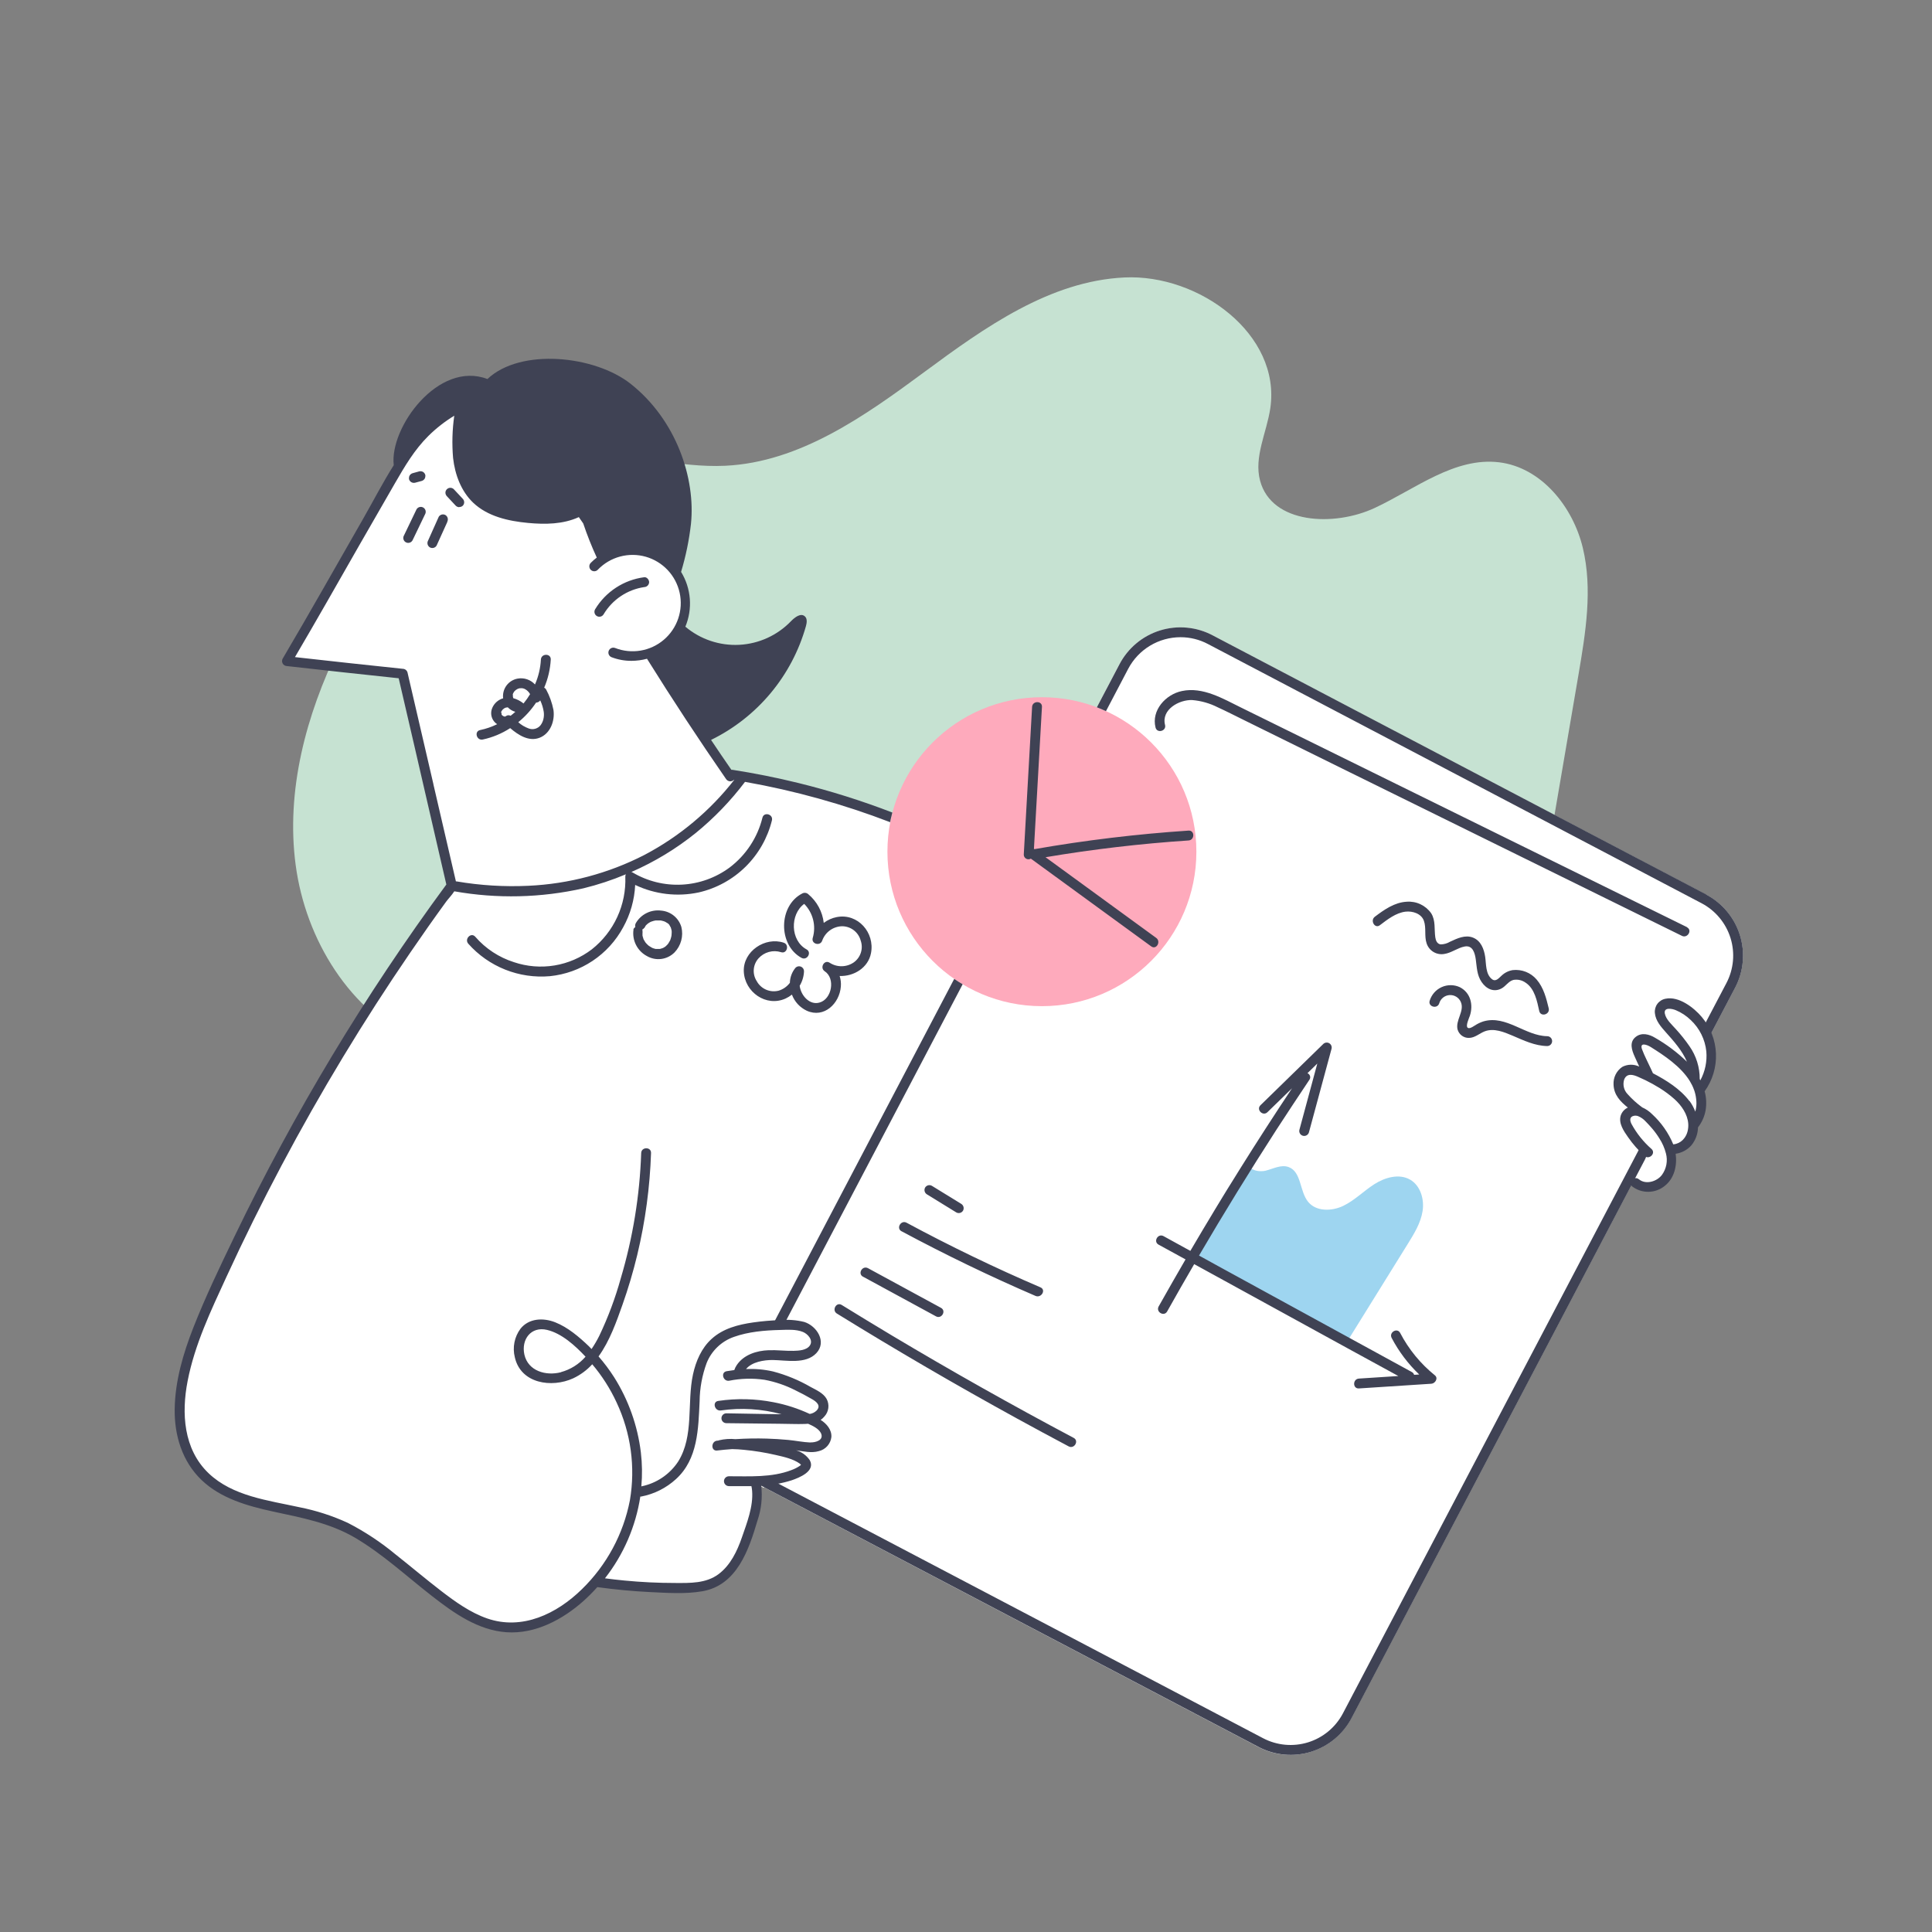
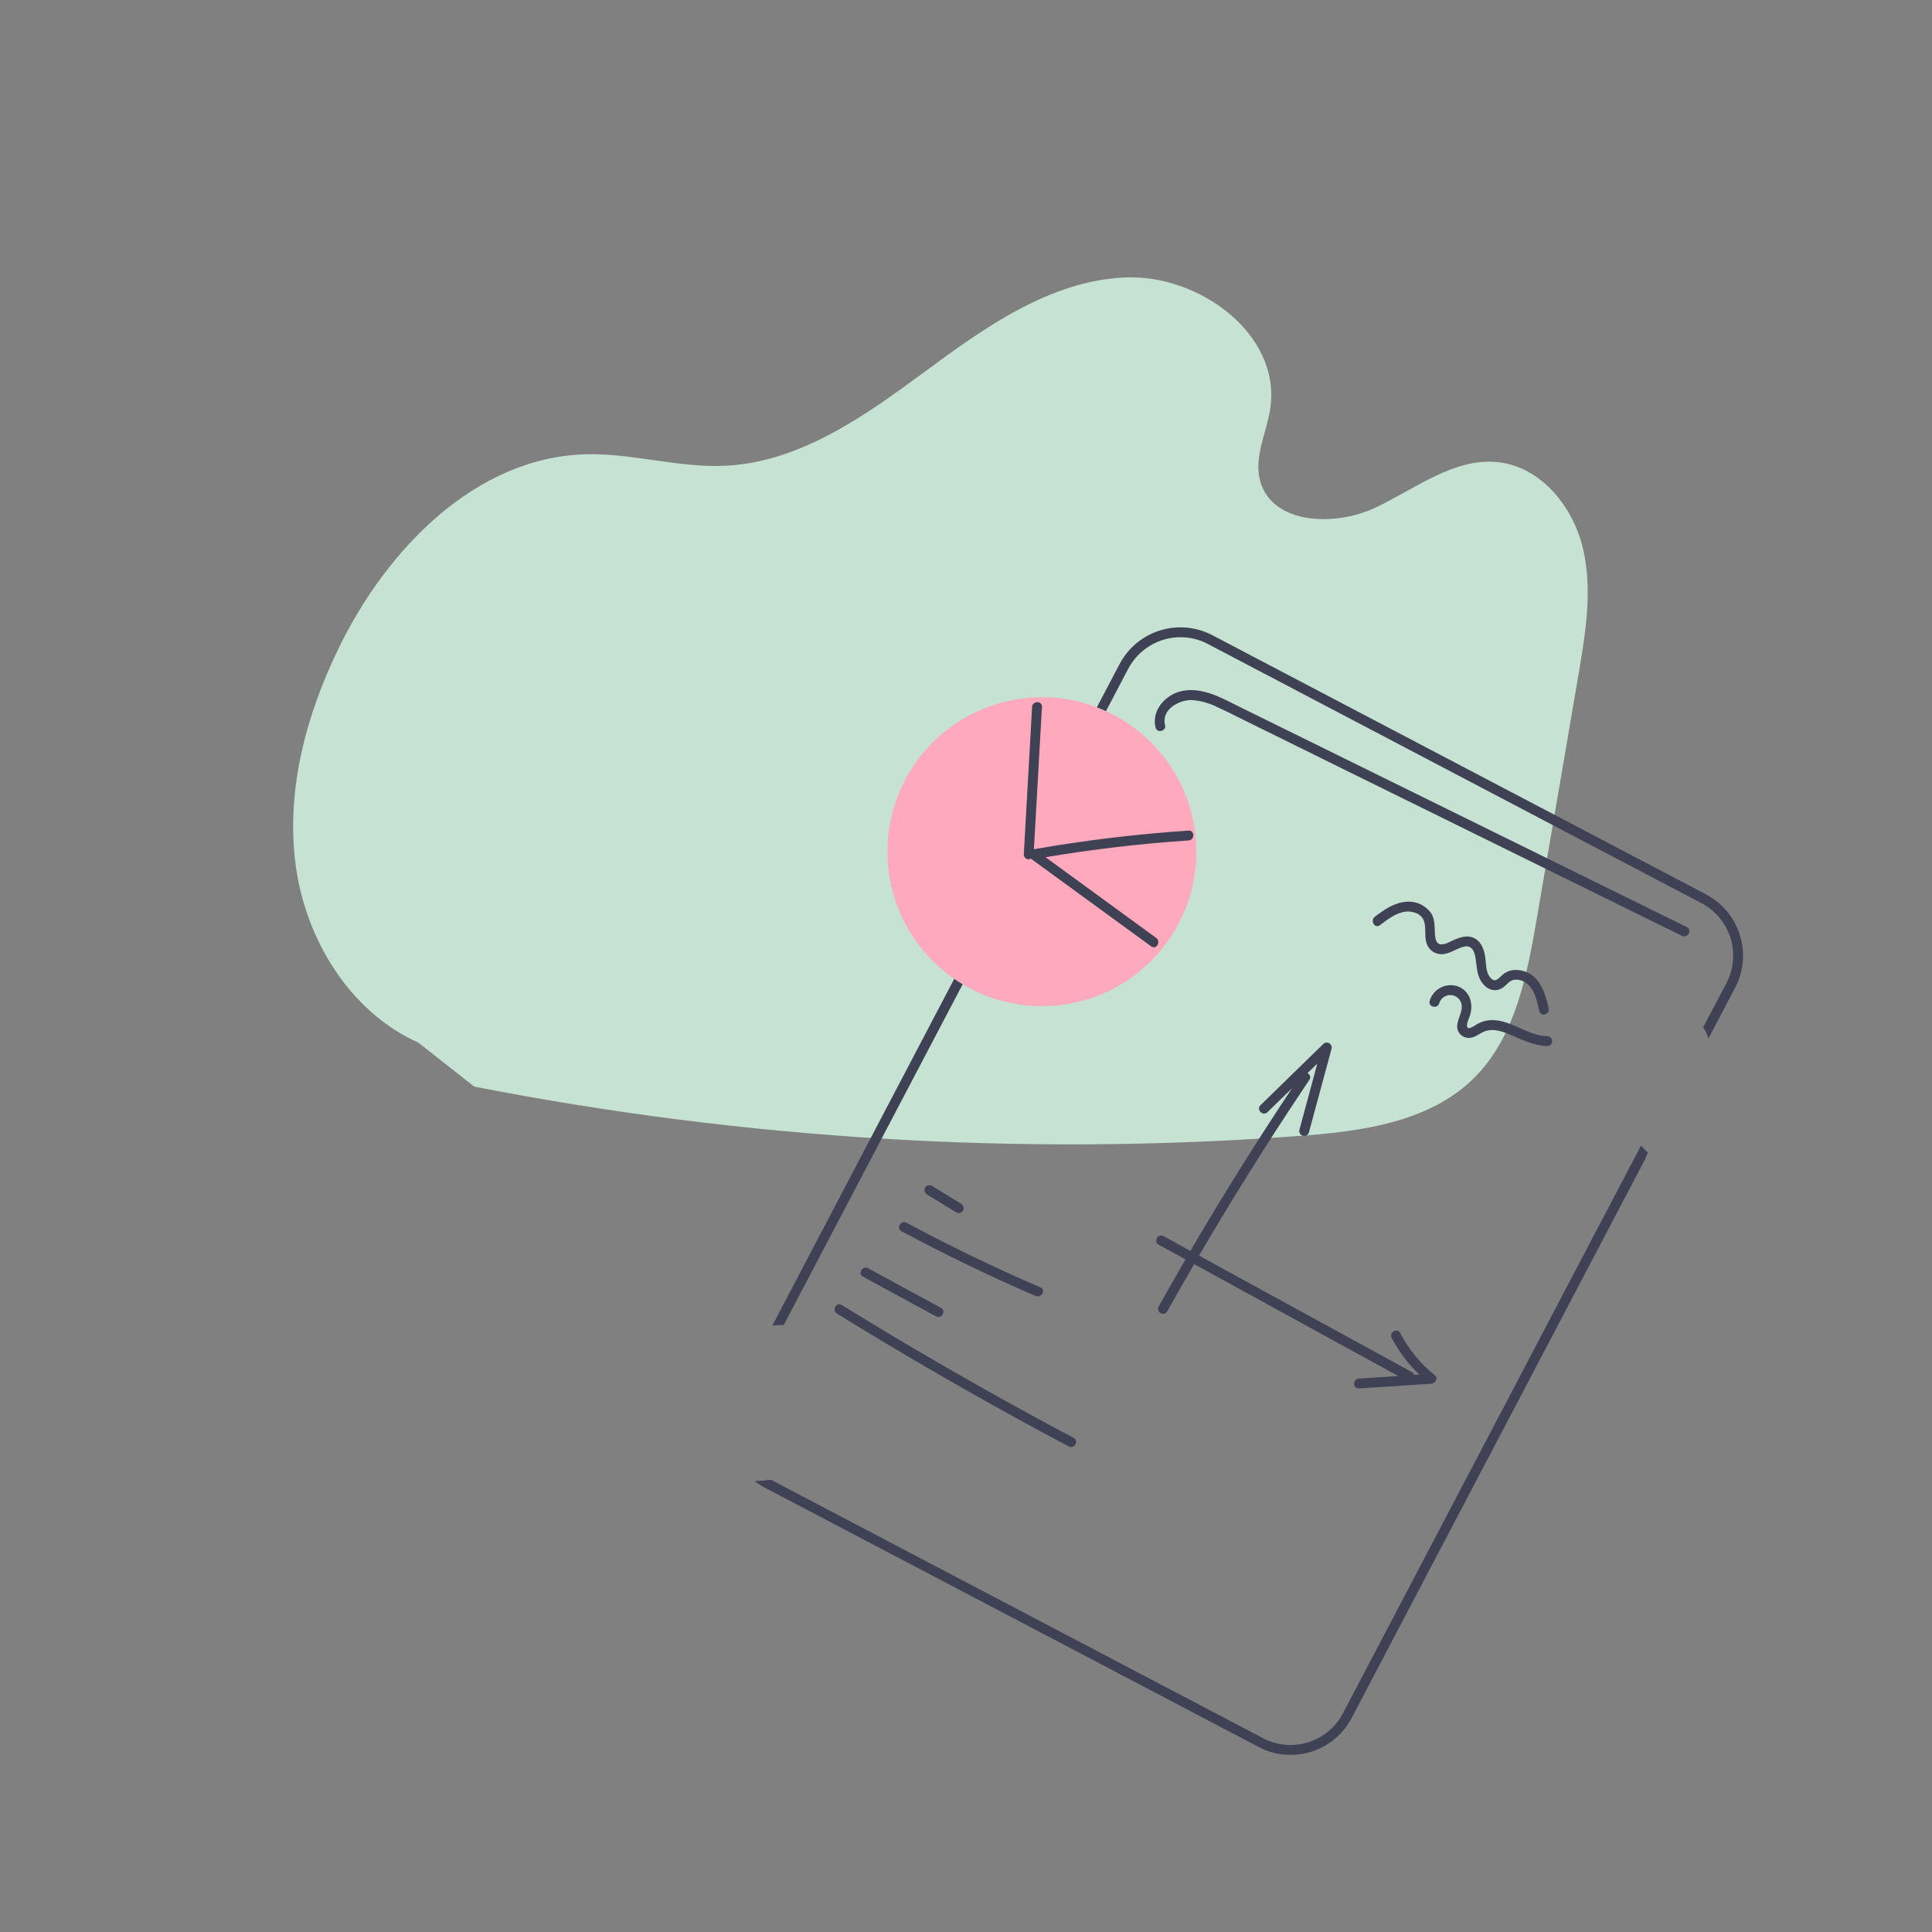
<svg xmlns="http://www.w3.org/2000/svg" width="220" height="220" viewBox="0 0 220 220" fill="none">
  <rect x="0" y="0" width="220" height="220" fill="#808080" stroke="none" />
  <path d="M47.638 118.726C39.834 115.226 34.804 106.996 33.67 98.515C32.536 90.034 34.856 81.4 38.61 73.716C44.093 62.488 54.172 52.075 66.68 51.731C72.006 51.585 77.269 53.292 82.594 53.037C91.09 52.629 98.478 47.371 105.316 42.318C112.154 37.266 119.539 32.003 128.038 31.595C136.538 31.187 145.891 38.07 144.652 46.484C144.244 49.261 142.762 52.023 143.488 54.74C144.813 59.681 151.913 60.006 156.546 57.839C161.18 55.672 165.638 52.027 170.716 52.644C175.522 53.232 179.115 57.697 180.242 62.402C181.368 67.106 180.56 72.039 179.748 76.807L174.998 104.601C173.875 111.139 172.535 118.134 167.808 122.794C162.696 127.832 154.952 128.842 147.792 129.366C116.417 131.664 84.875 129.769 54 123.733" fill="#C6E2D2" />
-   <path d="M193.497 124.167C193.663 124.681 193.74 125.221 193.726 125.761C193.693 126.647 193.368 127.497 192.801 128.179C192.813 128.825 192.611 129.457 192.225 129.975C191.971 130.283 191.646 130.524 191.277 130.676C190.908 130.828 190.507 130.887 190.11 130.847C190.443 132.008 190.331 133.34 189.556 134.261C188.782 135.181 186.959 135.234 186.016 134.41L187.648 131.233C186.76 130.433 186.002 129.5 185.402 128.467C185.137 128.107 185.025 127.656 185.091 127.213C185.26 126.626 186.005 126.367 186.588 126.525C186.656 126.543 186.722 126.566 186.787 126.592C186.566 126.401 186.338 126.218 186.109 126.042C185.398 125.488 184.672 124.867 184.391 124.009C184.111 123.152 184.496 122.015 185.376 121.82C185.881 121.759 186.392 121.864 186.832 122.119C187.161 122.273 187.483 122.434 187.805 122.602C187.389 121.693 186.978 120.787 186.562 119.881C186.457 119.716 186.389 119.531 186.362 119.337C186.335 119.143 186.349 118.946 186.405 118.758C186.503 118.592 186.651 118.461 186.827 118.382C187.004 118.304 187.2 118.282 187.389 118.321C187.765 118.408 188.119 118.574 188.426 118.807C189.706 119.645 190.997 120.495 192.023 121.629C192.4 122.043 192.729 122.499 193.003 122.988C193.057 121.863 192.766 120.749 192.169 119.795C191.463 118.712 190.654 117.7 189.755 116.771C189.212 116.157 188.677 115.222 189.205 114.593C189.624 114.088 190.425 114.2 191.031 114.454C191.929 114.827 192.728 115.405 193.364 116.141C194 116.876 194.456 117.75 194.696 118.693C194.935 119.636 194.951 120.621 194.743 121.571C194.535 122.522 194.109 123.41 193.497 124.167ZM86.972 169.431C86.588 169.226 86.221 168.989 85.876 168.724C86.044 169.277 86.116 169.856 86.089 170.434C86 171.548 85.764 172.645 85.389 173.698C85.031 175.027 84.529 176.313 83.892 177.534C83.247 178.763 82.218 179.747 80.962 180.337C79.899 180.786 78.716 180.831 77.567 180.839C74.342 180.864 71.12 180.653 67.926 180.206L68.768 178.75C66.871 181.404 64.337 183.616 61.485 184.72C56.08 186.786 52.128 183.496 47.828 180.075C44.721 177.601 41.723 174.835 38.029 173.383C32.935 171.373 26.599 171.789 22.871 167.795C18.481 163.095 20.581 155.523 23.152 149.628C30.688 132.366 40.137 116.004 51.323 100.85L45.732 76.724C41.379 76.275 32.539 75.287 32.539 75.287C36.596 68.427 40.96 60.541 45.518 52.763C48.954 46.898 56.44 42.557 62.944 46.401C63.429 46.687 63.887 47.015 64.314 47.381C66.515 49.275 67.84 52.015 68.588 54.818C69.307 57.494 69.554 60.264 69.909 63.011C71.061 62.585 72.316 62.524 73.504 62.835C74.692 63.146 75.755 63.815 76.55 64.751C77.345 65.687 77.833 66.844 77.948 68.067C78.063 69.289 77.799 70.518 77.193 71.585C76.437 72.897 75.218 73.878 73.776 74.336C76.905 79.37 79.858 83.813 83.035 88.42L83.155 88.188C94.23 89.962 105.215 93.746 114.706 99.723C121.218 126.981 110.724 149.89 86.972 169.431Z" fill="white" />
-   <path d="M194.278 101.872L138.058 72.343C134.223 70.329 129.48 71.805 127.466 75.64L83.781 158.812C81.766 162.647 83.243 167.39 87.078 169.404L143.298 198.933C147.134 200.947 151.876 199.471 153.891 195.636L197.575 112.464C199.59 108.629 198.113 103.886 194.278 101.872Z" fill="white" />
  <path d="M118.643 114.574C128.359 114.574 136.234 106.698 136.234 96.983C136.234 87.268 128.359 79.393 118.643 79.393C108.928 79.393 101.053 87.268 101.053 96.983C101.053 106.698 108.928 114.574 118.643 114.574Z" fill="#FEAABC" />
-   <path d="M153.531 152.559L160.327 141.612C161.046 140.455 161.783 139.254 161.993 137.906C162.203 136.559 161.753 135.01 160.571 134.328C159.321 133.61 157.708 134.07 156.491 134.849C155.275 135.627 154.246 136.697 152.947 137.319C151.648 137.94 149.874 137.978 148.961 136.858C147.969 135.646 148.212 133.411 146.715 132.887C145.884 132.595 145.005 133.078 144.151 133.299C143.298 133.52 142.089 133.206 142.085 132.322C139.147 135.653 137.512 139.669 135.102 143.393" fill="#9ED5F0" />
  <path d="M116.579 97.311C116.893 91.704 117.209 86.099 117.526 80.495C117.567 79.776 118.69 79.772 118.649 80.495C118.344 85.884 118.04 91.275 117.735 96.667H117.758L117.795 96.693C123.602 95.678 129.459 94.973 135.341 94.582C136.063 94.537 136.06 95.66 135.341 95.705C129.884 96.068 124.449 96.705 119.057 97.614L131.658 106.799C132.238 107.221 131.677 108.195 131.093 107.768L117.384 97.775C117.302 97.824 117.21 97.85 117.115 97.85C117.02 97.851 116.927 97.827 116.845 97.779C116.763 97.732 116.695 97.664 116.648 97.581C116.601 97.499 116.577 97.406 116.579 97.311ZM186.867 130.445L152.917 195.111C152.085 196.688 150.662 197.87 148.961 198.4C147.259 198.929 145.416 198.763 143.837 197.937L87.801 168.508C87.202 168.583 86.592 168.624 85.978 168.647C85.981 168.663 85.981 168.679 85.978 168.695C86.332 168.963 86.708 169.201 87.101 169.407L143.321 198.929C144.232 199.409 145.23 199.704 146.256 199.798C147.282 199.892 148.316 199.783 149.3 199.477C150.284 199.17 151.198 198.673 151.989 198.013C152.781 197.354 153.434 196.544 153.912 195.632L187.339 131.987L187.649 131.238C187.375 130.992 187.114 130.733 186.867 130.46V130.445ZM194.289 101.851L138.07 72.339C137.158 71.859 136.16 71.564 135.134 71.47C134.108 71.376 133.074 71.486 132.09 71.792C131.106 72.098 130.192 72.595 129.401 73.255C128.609 73.915 127.956 74.724 127.478 75.637L124.899 80.543C125.251 80.678 125.599 80.824 125.939 80.981L128.469 76.161C129.041 75.075 129.897 74.166 130.948 73.531C131.998 72.897 133.201 72.561 134.428 72.56C135.516 72.559 136.588 72.825 137.549 73.335L193.768 102.857C195.345 103.689 196.527 105.112 197.057 106.814C197.586 108.515 197.42 110.358 196.594 111.937L193.948 116.975C194.197 117.372 194.399 117.797 194.551 118.24L197.59 112.457C198.553 110.614 198.746 108.465 198.127 106.48C197.508 104.494 196.128 102.835 194.289 101.866V101.851ZM95.287 149.57C102.023 153.73 108.859 157.713 115.793 161.521C117.752 162.596 119.718 163.656 121.691 164.702C122.331 165.039 122.9 164.069 122.26 163.733C115.274 160.027 108.381 156.145 101.582 152.085C99.661 150.935 97.751 149.774 95.852 148.601C95.238 148.212 94.692 149.192 95.287 149.57ZM98.281 145.382L106.586 149.896C107.218 150.24 107.787 149.271 107.151 148.926L98.846 144.413C98.198 144.065 97.633 145.034 98.27 145.382H98.281ZM102.671 140.21C107.644 142.877 112.725 145.33 117.915 147.568C118.574 147.849 119.146 146.883 118.484 146.595C113.289 144.364 108.203 141.909 103.225 139.229C102.589 138.896 102.02 139.865 102.66 140.21H102.671ZM105.545 135.999L108.891 138.058C109.02 138.132 109.173 138.153 109.317 138.116C109.461 138.079 109.585 137.987 109.662 137.859C109.734 137.729 109.752 137.577 109.715 137.434C109.677 137.29 109.586 137.167 109.46 137.088L106.114 135.03C105.985 134.956 105.832 134.935 105.687 134.973C105.543 135.011 105.42 135.104 105.343 135.232C105.272 135.361 105.254 135.513 105.291 135.656C105.329 135.799 105.42 135.921 105.545 135.999ZM132.493 140.76C131.86 140.412 131.291 141.381 131.928 141.729L135 143.41C133.968 145.189 132.947 146.974 131.939 148.765C131.587 149.398 132.556 149.967 132.908 149.334C133.919 147.53 134.944 145.735 135.985 143.949L153.991 153.826L159.231 156.689L154.74 156.981C154.021 157.026 154.017 158.148 154.74 158.104L162.996 157.568C163.43 157.538 163.804 156.94 163.393 156.61C161.757 155.291 160.412 153.649 159.44 151.786C159.104 151.146 158.134 151.715 158.471 152.355C159.285 153.903 160.345 155.309 161.611 156.517L161.027 156.554C161.008 156.486 160.976 156.423 160.931 156.368C160.887 156.313 160.832 156.268 160.769 156.236L138.687 144.158L136.535 142.972C139.364 138.141 142.298 133.373 145.334 128.667C146.582 126.751 147.838 124.847 149.103 122.956C149.146 122.894 149.175 122.824 149.187 122.75C149.2 122.676 149.195 122.6 149.174 122.528C149.152 122.456 149.115 122.39 149.065 122.334C149.014 122.279 148.952 122.235 148.882 122.207L150.005 121.107C149.329 123.622 148.649 126.138 147.965 128.656C147.93 128.798 147.952 128.948 148.026 129.073C148.1 129.199 148.22 129.292 148.361 129.331C148.501 129.37 148.652 129.352 148.78 129.282C148.908 129.212 149.004 129.095 149.047 128.955C149.908 125.777 150.767 122.599 151.626 119.423C151.656 119.304 151.646 119.178 151.599 119.065C151.551 118.952 151.468 118.857 151.362 118.795C151.256 118.733 151.132 118.708 151.01 118.723C150.889 118.737 150.775 118.791 150.686 118.876L143.534 125.853C143.014 126.358 143.807 127.151 144.327 126.646L147.127 123.921C143.092 129.98 139.232 136.153 135.547 142.44L132.493 140.76ZM192.107 105.578L166.656 93.048L141.296 80.558C139.256 79.555 136.962 78.186 134.596 78.687C132.744 79.061 131.086 80.888 131.583 82.845C131.759 83.545 132.845 83.249 132.665 82.549C132.22 80.794 134.274 79.664 135.749 79.716C136.761 79.799 137.747 80.078 138.653 80.536C139.634 80.981 140.596 81.479 141.565 81.954L153.703 87.943L177.892 99.856L191.538 106.574C192.163 106.87 192.75 105.919 192.084 105.582L192.107 105.578ZM174.973 111.533C174.642 111.148 174.222 110.85 173.75 110.664C173.278 110.478 172.767 110.411 172.263 110.466C171.788 110.542 171.348 110.758 170.998 111.088C170.683 111.365 170.339 111.836 169.901 111.507C169.153 110.934 169.243 109.778 169.119 108.951C168.984 108.06 168.632 107.124 167.738 106.769C166.843 106.413 165.93 106.862 165.118 107.236C164.793 107.431 164.423 107.536 164.044 107.54C163.64 107.476 163.494 107.102 163.441 106.742C163.303 105.814 163.497 104.834 162.97 103.995C162.658 103.551 162.236 103.197 161.745 102.966C161.254 102.736 160.711 102.638 160.17 102.682C158.789 102.76 157.625 103.584 156.558 104.388C155.986 104.815 156.558 105.792 157.124 105.358C157.984 104.71 158.943 103.947 160.047 103.812C160.848 103.718 161.854 104.029 162.143 104.856C162.431 105.683 162.169 106.596 162.453 107.427C162.587 107.833 162.861 108.177 163.226 108.398C163.591 108.619 164.023 108.702 164.444 108.632C165.286 108.513 165.968 107.929 166.791 107.779C167.704 107.611 167.948 108.528 168.049 109.25C168.176 110.156 168.176 111.032 168.711 111.821C169.246 112.611 170.085 113.015 170.957 112.57C171.466 112.312 171.773 111.724 172.338 111.585C172.578 111.542 172.824 111.548 173.062 111.602C173.3 111.656 173.525 111.757 173.723 111.9C174.763 112.581 175.029 113.999 175.276 115.126C175.433 115.833 176.515 115.534 176.357 114.827C176.08 113.681 175.781 112.469 174.973 111.533ZM165.99 117.271C166.075 117.54 166.244 117.774 166.472 117.939C166.701 118.105 166.977 118.192 167.259 118.188C167.948 118.188 168.46 117.675 169.07 117.439C170.115 117.042 171.267 117.521 172.229 117.929C173.505 118.472 174.771 119.093 176.182 119.116C176.33 119.116 176.473 119.057 176.578 118.951C176.684 118.846 176.743 118.703 176.743 118.554C176.743 118.405 176.684 118.263 176.578 118.157C176.473 118.052 176.33 117.993 176.182 117.993C173.685 117.956 171.511 115.568 168.943 116.301C168.649 116.393 168.366 116.519 168.101 116.676C167.914 116.78 167.397 117.185 167.158 117.05C166.828 116.87 167.3 115.905 167.379 115.661C167.779 114.43 167.468 113.041 166.226 112.409C165.902 112.261 165.551 112.184 165.195 112.184C164.839 112.183 164.487 112.258 164.163 112.405C163.839 112.551 163.549 112.765 163.315 113.032C163.08 113.3 162.905 113.614 162.801 113.955C162.588 114.643 163.67 114.939 163.887 114.25C163.962 113.992 164.116 113.763 164.326 113.595C164.537 113.427 164.794 113.328 165.062 113.311C165.331 113.294 165.599 113.36 165.828 113.501C166.058 113.642 166.238 113.85 166.346 114.097C166.806 115.156 165.676 116.196 165.99 117.286V117.271ZM108.659 111.466L87.955 150.929C88.385 150.903 88.816 150.888 89.246 150.88L109.621 112.079C109.288 111.885 108.97 111.679 108.659 111.466Z" fill="#3F4254" />
-   <path d="M193.782 115.803C192.865 114.718 191.162 113.419 189.665 113.726C189.291 113.794 188.957 114.002 188.73 114.307C188.504 114.612 188.402 114.992 188.445 115.369C188.531 116.245 189.141 116.926 189.699 117.555C190.571 118.528 191.57 119.647 192.094 120.901C191.002 119.844 189.782 118.928 188.464 118.172C187.798 117.768 186.944 117.544 186.274 118.064C185.496 118.663 185.814 119.587 186.151 120.332C186.319 120.706 186.491 121.081 186.66 121.455C186.356 121.308 186.021 121.235 185.684 121.242C185.346 121.25 185.015 121.336 184.717 121.496C184.396 121.718 184.137 122.02 183.965 122.371C183.793 122.722 183.715 123.112 183.737 123.502C183.778 124.703 184.526 125.445 185.365 126.122C185.177 126.208 185.008 126.332 184.87 126.486C184.732 126.64 184.626 126.82 184.56 127.016C184.276 127.907 184.908 128.806 185.395 129.502C185.934 130.28 186.562 130.993 187.266 131.628C187.798 132.11 188.595 131.321 188.059 130.834C187.143 130.031 186.375 129.074 185.791 128.005C185.574 127.593 185.537 127.155 186.076 127.054C186.229 127.028 186.386 127.042 186.532 127.095C186.858 127.229 187.149 127.433 187.386 127.694C187.625 127.933 187.88 128.21 188.134 128.506C188.435 128.859 188.709 129.235 188.954 129.629C189.294 130.154 189.546 130.73 189.703 131.336C189.814 131.751 189.831 132.185 189.754 132.608C189.676 133.031 189.505 133.431 189.253 133.78C188.703 134.528 187.431 134.94 186.634 134.292C186.08 133.836 185.282 134.625 185.84 135.086C186.378 135.503 187.042 135.724 187.722 135.713C188.402 135.702 189.059 135.46 189.583 135.026C190.664 134.169 190.994 132.705 190.81 131.38C191.506 131.282 192.143 130.939 192.607 130.411C193.076 129.835 193.34 129.118 193.355 128.375C193.796 127.807 194.093 127.14 194.22 126.433C194.34 125.712 194.303 124.974 194.111 124.269C195.006 123.023 195.459 121.513 195.4 119.98C195.34 118.446 194.771 116.977 193.782 115.803ZM190.878 130.246C190.767 130.278 190.652 130.3 190.537 130.31C189.994 129.003 189.173 127.831 188.131 126.874C187.808 126.549 187.427 126.288 187.008 126.103C186.392 125.654 185.827 125.141 185.32 124.572C185.118 124.357 184.976 124.092 184.911 123.804C184.845 123.515 184.857 123.215 184.946 122.933C185.234 122.185 185.937 122.353 186.54 122.626C186.813 122.746 187.086 122.877 187.363 123.001C187.927 123.277 188.477 123.582 189.01 123.914C189.598 124.28 190.154 124.696 190.672 125.156C191.473 125.879 192.169 126.874 192.244 127.963C192.264 128.256 192.237 128.551 192.165 128.835C192.095 129.117 191.968 129.38 191.791 129.61C191.564 129.916 191.243 130.139 190.878 130.246ZM192.375 125.381C191.334 124.004 189.755 123.012 188.224 122.215C188.149 122.057 188.078 121.9 188.007 121.739C187.667 120.991 187.259 120.242 186.985 119.494C186.678 118.663 187.521 118.943 187.958 119.217C189.519 120.194 191.398 121.444 192.423 123.105C192.609 123.407 192.765 123.727 192.888 124.06L192.869 124.082H192.899C193.024 124.429 193.107 124.79 193.146 125.156C193.165 125.317 193.175 125.478 193.176 125.639C193.175 125.958 193.131 126.275 193.045 126.582C192.88 126.141 192.655 125.726 192.375 125.347V125.381ZM193.55 122.881C193.56 121.543 193.153 120.235 192.386 119.138C191.913 118.452 191.392 117.799 190.829 117.184C190.387 116.683 189.706 116.103 189.575 115.407C189.441 114.658 190.41 114.856 190.829 115.032C191.461 115.296 192.038 115.677 192.528 116.155C193.529 117.092 194.159 118.358 194.302 119.722C194.403 120.867 194.163 122.017 193.614 123.027C193.584 122.926 193.561 122.888 193.539 122.847L193.55 122.881ZM72.137 105.863C72.051 106.463 72.153 107.074 72.43 107.614C72.706 108.153 73.142 108.594 73.679 108.876C74.174 109.159 74.749 109.272 75.314 109.196C75.88 109.12 76.404 108.86 76.808 108.456C77.171 108.079 77.433 107.616 77.57 107.11C77.707 106.605 77.714 106.072 77.59 105.563C77.44 105.056 77.141 104.605 76.731 104.271C76.321 103.937 75.819 103.735 75.292 103.692C74.719 103.618 74.138 103.716 73.622 103.974C73.106 104.231 72.677 104.636 72.391 105.137C72.323 105.272 72.307 105.428 72.346 105.575C72.243 105.629 72.165 105.72 72.125 105.829L72.137 105.863ZM73.361 105.691C73.405 105.608 73.454 105.53 73.503 105.451V105.432C73.533 105.399 73.563 105.361 73.596 105.328C73.65 105.27 73.709 105.218 73.772 105.17L73.832 105.129L73.986 105.032L74.109 104.968L74.18 104.942C74.255 104.913 74.331 104.888 74.409 104.867C74.487 104.845 74.566 104.83 74.644 104.815H74.715C74.778 104.811 74.84 104.811 74.903 104.815H75.18H75.228L75.363 104.841C75.438 104.855 75.512 104.875 75.584 104.901L75.67 104.931L75.786 104.987C75.866 105.03 75.943 105.078 76.018 105.129H76.037C76.067 105.163 76.104 105.193 76.138 105.226L76.231 105.328V105.346C76.29 105.437 76.344 105.531 76.392 105.627V105.649C76.408 105.692 76.422 105.736 76.433 105.78C76.455 105.857 76.472 105.934 76.486 106.012C76.487 106.036 76.487 106.06 76.486 106.084C76.486 106.128 76.486 106.177 76.486 106.222C76.485 106.318 76.479 106.415 76.467 106.51C76.467 106.533 76.445 106.652 76.437 106.675C76.418 106.767 76.392 106.857 76.358 106.944C76.351 106.974 76.341 107.003 76.329 107.03L76.291 107.113C76.242 107.211 76.187 107.306 76.126 107.397L76.07 107.476L76.018 107.543C75.957 107.612 75.892 107.677 75.823 107.738L75.752 107.794L75.681 107.843L75.561 107.914L75.449 107.966C75.371 107.997 75.291 108.022 75.209 108.041L75.108 108.06H74.989C74.911 108.065 74.834 108.065 74.757 108.06H74.663C74.593 108.045 74.525 108.026 74.457 108.004L74.33 107.962C74.286 107.938 74.241 107.915 74.195 107.895C74.09 107.84 73.989 107.777 73.892 107.708L73.817 107.648C73.765 107.599 73.709 107.551 73.66 107.498C73.611 107.446 73.585 107.42 73.551 107.379L73.503 107.322C73.494 107.306 73.484 107.291 73.473 107.277C73.402 107.173 73.342 107.064 73.282 106.956C73.274 106.945 73.268 106.934 73.263 106.922C73.263 106.922 73.263 106.922 73.263 106.892C73.263 106.862 73.218 106.757 73.2 106.69C73.181 106.622 73.173 106.585 73.162 106.536V106.503C73.16 106.475 73.16 106.448 73.162 106.42C73.162 106.368 73.162 106.312 73.162 106.259C73.162 106.207 73.188 106.027 73.162 106.14C73.175 106.041 73.168 105.94 73.14 105.844C73.23 105.807 73.306 105.741 73.357 105.657L73.361 105.691ZM99.181 108.539C98.863 110.212 97.209 111.2 95.611 111.136C95.736 111.524 95.783 111.932 95.749 112.338C95.6 114.265 93.844 115.983 91.865 115.092C91.085 114.724 90.479 114.066 90.177 113.258C89.957 113.434 89.717 113.582 89.462 113.7C87.253 114.707 84.787 112.978 84.697 110.608C84.611 108.322 87.13 106.645 89.237 107.345C89.922 107.569 89.611 108.655 88.938 108.426C88.486 108.284 88.003 108.275 87.547 108.402C87.091 108.528 86.681 108.783 86.366 109.138C86.056 109.488 85.869 109.929 85.833 110.395C85.797 110.862 85.915 111.327 86.168 111.72C86.404 112.154 86.778 112.497 87.231 112.694C87.684 112.891 88.19 112.932 88.668 112.809C89.178 112.654 89.624 112.34 89.945 111.915C89.959 111.282 90.189 110.674 90.596 110.189C90.675 110.113 90.775 110.061 90.883 110.04C90.991 110.02 91.103 110.031 91.205 110.073C91.307 110.115 91.394 110.186 91.456 110.277C91.518 110.369 91.552 110.476 91.554 110.586C91.534 111.174 91.364 111.747 91.06 112.252C91.198 113.374 92.209 114.497 93.328 114.16C94.731 113.764 95.151 111.406 93.908 110.597C93.313 110.197 93.867 109.235 94.473 109.628C94.882 109.894 95.36 110.032 95.848 110.026C96.336 110.02 96.811 109.87 97.213 109.594C97.599 109.322 97.886 108.93 98.029 108.479C98.173 108.029 98.165 107.543 98.006 107.098C97.882 106.636 97.609 106.227 97.231 105.934C96.853 105.641 96.389 105.479 95.91 105.473C95.41 105.481 94.925 105.64 94.517 105.93C94.11 106.221 93.801 106.628 93.631 107.098C93.41 107.783 92.344 107.495 92.549 106.798C92.747 106.125 92.761 105.41 92.59 104.729C92.419 104.048 92.069 103.425 91.576 102.925C89.937 104.126 89.989 107.098 91.838 108.105C92.475 108.449 91.906 109.418 91.269 109.074C88.59 107.611 88.627 103.131 91.359 101.738C91.468 101.68 91.591 101.657 91.714 101.672C91.836 101.688 91.95 101.741 92.04 101.824C93.025 102.648 93.656 103.817 93.803 105.092C94.244 104.756 94.756 104.528 95.3 104.426C97.684 103.976 99.638 106.196 99.181 108.539ZM93.448 161.685C93.603 161.581 93.743 161.455 93.863 161.311C94.114 161.044 94.274 160.706 94.321 160.343C94.368 159.98 94.299 159.611 94.125 159.29C93.751 158.631 92.95 158.283 92.314 157.939C90.967 157.159 89.522 156.563 88.017 156.168C87.012 155.939 85.981 155.849 84.952 155.899C85.614 155.083 86.992 154.858 87.983 154.866C89.533 154.885 91.752 155.375 92.961 154.084C94.17 152.792 93.021 150.996 91.591 150.536C90.692 150.313 89.763 150.241 88.84 150.322C87.812 150.355 86.786 150.443 85.768 150.588C84.072 150.831 82.343 151.269 81.037 152.459C79.877 153.504 79.237 155.008 78.911 156.509C78.207 159.746 79.057 163.512 77.216 166.442C76.332 167.775 74.994 168.739 73.45 169.156C73.312 169.197 73.173 169.227 73.031 169.257C73.147 167.967 73.128 166.669 72.975 165.383C72.606 162.338 71.565 159.413 69.928 156.82C69.397 155.99 68.806 155.201 68.158 154.458C69.427 152.71 70.202 150.494 70.883 148.571C72.2 144.849 73.127 141.001 73.649 137.088C73.908 135.168 74.07 133.235 74.135 131.298C74.162 130.576 73.039 130.576 73.013 131.298C72.849 136.143 72.065 140.946 70.681 145.592C70.057 147.834 69.24 150.018 68.237 152.119C67.979 152.637 67.686 153.137 67.361 153.616C67.26 153.515 67.166 153.41 67.065 153.309C65.942 152.235 64.674 151.149 63.225 150.573C61.874 150.038 60.231 150.098 59.269 151.303C58.928 151.762 58.693 152.292 58.581 152.853C58.469 153.414 58.483 153.993 58.622 154.548C59.295 157.561 62.825 158.07 65.265 156.954C66.088 156.568 66.827 156.024 67.44 155.352C68.555 156.671 69.488 158.134 70.213 159.702C71.842 163.17 72.371 167.054 71.729 170.832C70.985 174.684 69.081 178.217 66.272 180.956C63.412 183.763 59.464 185.683 55.463 184.291C53.543 183.621 51.84 182.397 50.242 181.17C48.486 179.819 46.798 178.389 45.062 177.019C43.38 175.621 41.55 174.411 39.605 173.411C37.85 172.604 36.006 172.008 34.111 171.633C30.563 170.851 26.483 170.383 23.74 167.748C20.892 165.012 20.652 160.922 21.363 157.269C22.168 153.107 24.02 149.237 25.779 145.412C29.73 136.826 34.161 128.469 39.051 120.381C41.496 116.336 44.054 112.364 46.724 108.464C48.056 106.513 49.417 104.581 50.807 102.67C51.035 102.36 51.458 101.922 51.731 101.495C56.606 102.36 61.604 102.244 66.433 101.154C68.086 100.751 69.704 100.216 71.272 99.556C71.225 99.637 71.202 99.729 71.205 99.822C71.266 101.404 70.953 102.979 70.291 104.418C69.629 105.856 68.637 107.118 67.395 108.101C66.149 109.052 64.689 109.683 63.142 109.938C61.595 110.194 60.01 110.065 58.524 109.564C56.817 109.022 55.293 108.02 54.119 106.667C53.644 106.121 52.854 106.918 53.322 107.461C54.475 108.76 55.916 109.771 57.53 110.413C59.143 111.055 60.885 111.311 62.615 111.159C64.355 110.984 66.026 110.385 67.481 109.415C68.936 108.445 70.131 107.133 70.961 105.593C71.782 104.112 72.25 102.461 72.328 100.769C74.585 101.844 77.136 102.143 79.581 101.618C81.591 101.154 83.432 100.142 84.901 98.693C86.37 97.245 87.408 95.418 87.901 93.415C88.069 92.711 86.988 92.411 86.819 93.115C86.26 95.375 84.943 97.375 83.088 98.781C81.506 99.954 79.614 100.633 77.648 100.734C75.681 100.835 73.729 100.354 72.036 99.35C71.993 99.325 71.946 99.306 71.897 99.294C74.534 98.143 77.004 96.646 79.244 94.84C81.333 93.134 83.21 91.184 84.836 89.032C90.479 90.031 96.013 91.569 101.363 93.624C101.433 93.252 101.516 92.885 101.61 92.524C98.112 91.174 94.53 90.049 90.888 89.155C88.417 88.549 85.922 88.05 83.402 87.658C83.362 87.654 83.322 87.654 83.282 87.658C82.504 86.535 81.737 85.413 80.969 84.256C83.579 82.978 85.89 81.164 87.751 78.933C89.612 76.701 90.982 74.103 91.771 71.306C91.876 70.932 91.947 70.438 91.647 70.183C91.191 69.768 90.506 70.288 90.075 70.734C88.525 72.347 86.418 73.31 84.183 73.427C81.949 73.543 79.753 72.805 78.043 71.362C78.461 70.358 78.635 69.269 78.55 68.184C78.465 67.1 78.125 66.051 77.556 65.123C78.093 63.344 78.468 61.52 78.679 59.674C79.222 54.498 77.036 47.84 71.815 43.708C67.735 40.481 59.284 39.591 55.504 43.161C49.92 41.024 44.336 48.693 44.837 52.971C43.614 54.91 42.547 56.972 41.416 58.959C38.347 64.311 35.323 69.689 32.187 75.004C32.14 75.09 32.116 75.186 32.117 75.284C32.118 75.382 32.144 75.477 32.193 75.562C32.242 75.647 32.312 75.717 32.396 75.767C32.48 75.817 32.576 75.844 32.674 75.846C36.918 76.322 41.158 76.793 45.399 77.235L47.206 85.027C48.205 89.359 49.203 93.689 50.201 98.018C50.41 98.92 50.616 99.818 50.826 100.72C41.558 113.306 33.48 126.727 26.697 140.808C25.053 144.218 23.403 147.65 22.018 151.172C20.862 154.117 19.937 157.258 19.892 160.446C19.847 163.44 20.746 166.412 22.942 168.523C25.14 170.634 28.182 171.487 31.105 172.124C34.313 172.82 37.49 173.4 40.369 175.069C43.561 176.94 46.297 179.493 49.198 181.75C51.69 183.692 54.437 185.646 57.694 185.867C60.95 186.088 64.086 184.415 66.459 182.292C67.005 181.798 67.525 181.276 68.016 180.728C70.014 181.001 72.024 181.196 74.038 181.293C75.988 181.387 78.043 181.533 79.974 181.2C83.915 180.518 85.27 176.484 86.258 173.134C86.695 171.862 86.84 170.507 86.681 169.171C87.854 169.125 89.016 168.922 90.135 168.568C90.981 168.28 92.905 167.535 92.209 166.27C91.837 165.725 91.286 165.328 90.652 165.147C91.498 165.267 92.407 165.488 93.231 165.244C93.608 165.158 93.949 164.957 94.207 164.669C94.465 164.38 94.627 164.019 94.671 163.635C94.72 162.808 94.136 162.119 93.448 161.685ZM63.88 156.258C62.181 156.7 60.138 156.138 59.711 154.245C59.337 152.538 60.459 151 62.297 151.438C63.959 151.834 65.478 153.212 66.676 154.488C65.938 155.34 64.961 155.953 63.873 156.247L63.88 156.258ZM49.355 89.301C48.424 85.294 47.493 81.284 46.563 77.272C46.51 77.04 46.454 76.804 46.402 76.569C46.367 76.451 46.296 76.347 46.198 76.273C46.101 76.199 45.982 76.158 45.859 76.157C41.768 75.734 37.678 75.281 33.587 74.825C36.068 70.603 38.482 66.347 40.907 62.099C42.255 59.741 43.607 57.39 44.965 55.044C46.087 53.105 47.184 51.219 48.793 49.629C49.679 48.753 50.664 47.985 51.728 47.338C51.5 48.932 51.455 50.547 51.593 52.151C51.806 54.041 52.506 55.935 53.883 57.245C55.523 58.806 57.877 59.337 60.13 59.547C62.084 59.73 64.127 59.704 65.912 58.884L66.414 59.607C66.857 60.929 67.372 62.225 67.956 63.492C67.723 63.667 67.503 63.86 67.297 64.068C67.239 64.119 67.192 64.181 67.159 64.251C67.127 64.322 67.109 64.398 67.107 64.475C67.105 64.552 67.119 64.629 67.148 64.701C67.177 64.772 67.22 64.837 67.276 64.891C67.331 64.945 67.397 64.987 67.469 65.015C67.541 65.042 67.619 65.054 67.696 65.05C67.773 65.046 67.849 65.027 67.918 64.992C67.987 64.958 68.049 64.909 68.098 64.85C68.79 64.139 69.661 63.628 70.619 63.373C71.577 63.117 72.587 63.126 73.541 63.398C74.494 63.671 75.356 64.197 76.035 64.92C76.713 65.644 77.183 66.537 77.394 67.507C77.605 68.476 77.55 69.484 77.233 70.424C76.917 71.364 76.352 72.201 75.598 72.845C74.844 73.49 73.929 73.918 72.951 74.083C71.974 74.249 70.969 74.147 70.044 73.788C69.906 73.734 69.751 73.737 69.614 73.797C69.478 73.857 69.371 73.969 69.317 74.108C69.262 74.247 69.266 74.401 69.326 74.538C69.386 74.674 69.498 74.782 69.636 74.836C70.359 75.113 71.127 75.254 71.901 75.251C72.5 75.249 73.096 75.17 73.675 75.015C76.567 79.649 79.566 84.211 82.672 88.702C82.719 88.775 82.781 88.836 82.854 88.882C82.927 88.927 83.01 88.956 83.096 88.966C83.181 88.975 83.268 88.966 83.35 88.938C83.431 88.91 83.505 88.864 83.567 88.803H83.612C80.849 92.34 77.368 95.251 73.398 97.344C69.291 99.456 64.777 100.657 60.164 100.866C57.428 100.995 54.686 100.827 51.986 100.365H51.915C51.056 96.677 50.201 92.985 49.347 89.29L49.355 89.301ZM91.247 166.85V166.869V166.85ZM92.272 164.26C91.438 164.226 90.599 164.047 89.765 163.968C88.93 163.89 88.126 163.841 87.306 163.815C86.121 163.78 84.937 163.801 83.754 163.878C83.127 163.818 82.495 163.861 81.883 164.006C81.841 164.016 81.801 164.031 81.763 164.051C81.728 164.049 81.693 164.049 81.658 164.051C80.947 164.133 80.939 165.259 81.658 165.173C82.227 165.102 82.781 165.054 83.365 165.012C83.81 165.012 84.255 165.05 84.697 165.091C85.918 165.206 87.129 165.403 88.324 165.679C89.271 165.896 90.304 166.117 91.079 166.67C91.041 166.644 91.116 166.704 91.183 166.764L91.217 166.79C91.174 166.826 91.134 166.865 91.097 166.906C90.791 167.113 90.46 167.28 90.113 167.404C87.867 168.265 85.36 168.1 83.002 168.104C82.853 168.104 82.71 168.163 82.605 168.268C82.499 168.374 82.44 168.516 82.44 168.665C82.44 168.814 82.499 168.957 82.605 169.062C82.71 169.168 82.853 169.227 83.002 169.227C83.844 169.227 84.705 169.227 85.566 169.227C85.603 169.401 85.629 169.577 85.644 169.754C85.79 171.543 85.053 173.415 84.476 175.084C83.937 176.637 83.178 178.235 81.823 179.25C80.393 180.316 78.574 180.264 76.875 180.256C74.959 180.256 73.045 180.164 71.134 179.98C70.385 179.91 69.636 179.825 68.888 179.725C71.008 177.018 72.395 173.811 72.915 170.413H73.02C74.499 170.13 75.87 169.44 76.98 168.422C79.48 166.143 79.517 162.699 79.667 159.563C79.682 158.074 79.953 156.6 80.468 155.203C80.743 154.515 81.163 153.895 81.698 153.383C82.233 152.871 82.872 152.48 83.571 152.235C85.232 151.643 87.081 151.486 88.833 151.445C89.675 151.423 90.629 151.348 91.43 151.67C91.977 151.89 92.639 152.602 92.22 153.215C91.846 153.766 90.955 153.807 90.367 153.822C89.421 153.844 88.477 153.717 87.534 153.751C86.168 153.796 84.686 154.26 83.892 155.45C83.776 155.624 83.683 155.813 83.615 156.011C83.324 156.049 83.035 156.09 82.743 156.142C82.032 156.266 82.335 157.351 83.043 157.224C84.366 156.959 85.724 156.924 87.059 157.119C88.282 157.348 89.465 157.751 90.573 158.317C91.217 158.627 91.85 158.968 92.467 159.324C92.984 159.619 93.53 160.072 92.976 160.633C92.764 160.836 92.495 160.967 92.205 161.008C90.893 160.396 89.51 159.948 88.088 159.675C86.011 159.267 83.879 159.216 81.785 159.526C81.074 159.63 81.377 160.712 82.085 160.611C84.39 160.279 86.739 160.424 88.986 161.038H88.47L82.713 160.937C82.565 160.937 82.422 160.996 82.317 161.101C82.211 161.206 82.152 161.349 82.152 161.498C82.152 161.647 82.211 161.79 82.317 161.895C82.422 162 82.565 162.059 82.713 162.059L88.769 162.127C89.727 162.127 90.693 162.183 91.651 162.149L92.025 162.127C92.587 162.374 93.219 162.688 93.478 163.186C93.867 164.002 92.86 164.275 92.265 164.249L92.272 164.26ZM67.765 69.383C68.362 68.392 69.175 67.55 70.144 66.917C71.112 66.285 72.21 65.879 73.357 65.73C73.656 65.689 73.918 66.022 73.918 66.291C73.914 66.439 73.854 66.579 73.75 66.684C73.645 66.788 73.504 66.849 73.357 66.853C72.405 66.994 71.496 67.346 70.697 67.882C69.897 68.418 69.227 69.125 68.734 69.951C68.659 70.08 68.536 70.173 68.391 70.211C68.247 70.248 68.094 70.227 67.965 70.152C67.837 70.076 67.744 69.953 67.706 69.809C67.668 69.664 67.69 69.511 67.765 69.383ZM54.973 84.211C56.085 83.972 57.144 83.532 58.098 82.912C59.019 83.706 60.224 84.481 61.444 84.009C62.664 83.537 63.203 82.104 63.023 80.839C62.863 80.027 62.582 79.243 62.188 78.515C62.14 78.423 62.062 78.349 61.968 78.305C62.402 77.29 62.655 76.207 62.716 75.105C62.754 74.383 61.631 74.383 61.593 75.105C61.541 76.084 61.312 77.044 60.92 77.942C60.675 77.674 60.367 77.472 60.023 77.355C59.68 77.237 59.312 77.209 58.955 77.272C58.443 77.361 57.984 77.644 57.675 78.062C57.365 78.481 57.229 79.002 57.293 79.518C57.019 79.595 56.766 79.733 56.553 79.921C56.339 80.109 56.17 80.342 56.058 80.603C55.927 80.898 55.894 81.228 55.966 81.543C56.037 81.858 56.209 82.141 56.455 82.351C56.505 82.393 56.559 82.43 56.616 82.463C56 82.767 55.349 82.992 54.677 83.133C53.966 83.275 54.269 84.357 54.973 84.211ZM61.043 80.008C61.137 80.005 61.228 79.98 61.311 79.936C61.393 79.892 61.464 79.83 61.519 79.754C61.714 80.171 61.849 80.615 61.919 81.071C61.957 81.355 61.94 81.643 61.87 81.921C61.811 82.154 61.708 82.373 61.567 82.568C61.408 82.773 61.188 82.92 60.938 82.987C60.688 83.055 60.423 83.039 60.182 82.942C59.752 82.785 59.355 82.546 59.015 82.239C59.799 81.601 60.482 80.849 61.043 80.008ZM58.386 79.099C58.4 79.04 58.417 78.983 58.438 78.927C58.42 78.975 58.569 78.728 58.539 78.762C58.581 78.717 58.622 78.672 58.667 78.631L58.745 78.567C58.794 78.531 58.845 78.499 58.899 78.47L59.007 78.421L59.168 78.373H59.209H59.258C59.455 78.347 59.654 78.389 59.823 78.492C60.051 78.624 60.237 78.815 60.362 79.046C60.139 79.417 59.889 79.771 59.614 80.105C59.272 79.826 58.875 79.621 58.45 79.503C58.45 79.465 58.45 79.48 58.45 79.503C58.431 79.45 58.416 79.397 58.405 79.342C58.405 79.342 58.405 79.23 58.405 79.226C58.408 79.21 58.408 79.193 58.405 79.177C58.403 79.15 58.397 79.124 58.386 79.099ZM57.057 81.138C57.067 81.072 57.091 81.008 57.128 80.951C57.2 80.83 57.301 80.729 57.422 80.657C57.543 80.586 57.68 80.547 57.821 80.543C58.057 80.787 58.354 80.965 58.682 81.056C58.51 81.213 58.33 81.363 58.143 81.505C58.064 81.463 57.975 81.442 57.885 81.446C57.795 81.45 57.709 81.478 57.634 81.528C57.602 81.552 57.568 81.573 57.533 81.591H57.45C57.45 81.591 57.357 81.558 57.334 81.554C57.299 81.528 57.261 81.505 57.222 81.487C57.194 81.462 57.168 81.436 57.143 81.408C57.133 81.388 57.122 81.37 57.11 81.352C57.11 81.333 57.11 81.314 57.11 81.299C57.11 81.284 57.11 81.225 57.11 81.21C57.11 81.195 57.11 81.183 57.11 81.183C57.092 81.165 57.072 81.15 57.05 81.138H57.057ZM50.938 59.431L49.714 62.129C49.638 62.256 49.515 62.348 49.371 62.385C49.228 62.422 49.075 62.402 48.947 62.328C48.821 62.251 48.729 62.128 48.691 61.985C48.654 61.842 48.673 61.69 48.745 61.56L49.961 58.843C50.038 58.722 50.157 58.633 50.296 58.596C50.435 58.559 50.582 58.575 50.71 58.641C50.839 58.716 50.934 58.839 50.975 58.982C51.016 59.126 51 59.28 50.931 59.412L50.938 59.431ZM48.4 58.566L46.978 61.523C46.943 61.589 46.894 61.648 46.835 61.695C46.776 61.743 46.709 61.778 46.636 61.798C46.563 61.819 46.487 61.824 46.413 61.815C46.338 61.805 46.266 61.781 46.2 61.743C46.135 61.705 46.078 61.654 46.033 61.594C45.988 61.533 45.956 61.464 45.938 61.391C45.92 61.318 45.917 61.242 45.929 61.167C45.941 61.093 45.968 61.022 46.009 60.958L47.431 57.997C47.507 57.869 47.63 57.775 47.774 57.738C47.918 57.7 48.072 57.722 48.2 57.797C48.329 57.873 48.422 57.996 48.46 58.14C48.497 58.284 48.476 58.438 48.4 58.566ZM46.581 54.573C46.563 54.499 46.563 54.422 46.581 54.348C46.585 54.275 46.608 54.204 46.649 54.142C46.724 54.017 46.845 53.925 46.986 53.884L47.734 53.678C47.881 53.642 48.036 53.662 48.168 53.734C48.293 53.811 48.385 53.931 48.427 54.071C48.447 54.145 48.447 54.222 48.427 54.296C48.422 54.37 48.399 54.442 48.359 54.505C48.284 54.63 48.165 54.722 48.026 54.764L47.278 54.966C47.131 55.004 46.975 54.984 46.843 54.91C46.776 54.872 46.718 54.821 46.672 54.76C46.625 54.699 46.592 54.629 46.574 54.554L46.581 54.573ZM52.297 57.754C52.148 57.752 52.006 57.693 51.9 57.589L50.886 56.504C50.783 56.397 50.724 56.255 50.721 56.107C50.72 56.033 50.734 55.96 50.763 55.892C50.791 55.824 50.833 55.762 50.886 55.711C50.991 55.605 51.133 55.546 51.282 55.546C51.431 55.547 51.573 55.606 51.679 55.711L52.693 56.796C52.797 56.902 52.855 57.044 52.858 57.193C52.858 57.266 52.844 57.34 52.816 57.408C52.788 57.476 52.746 57.538 52.693 57.589C52.639 57.639 52.575 57.677 52.506 57.703C52.436 57.727 52.363 57.739 52.289 57.735L52.297 57.754Z" fill="#3F4254" />
</svg>